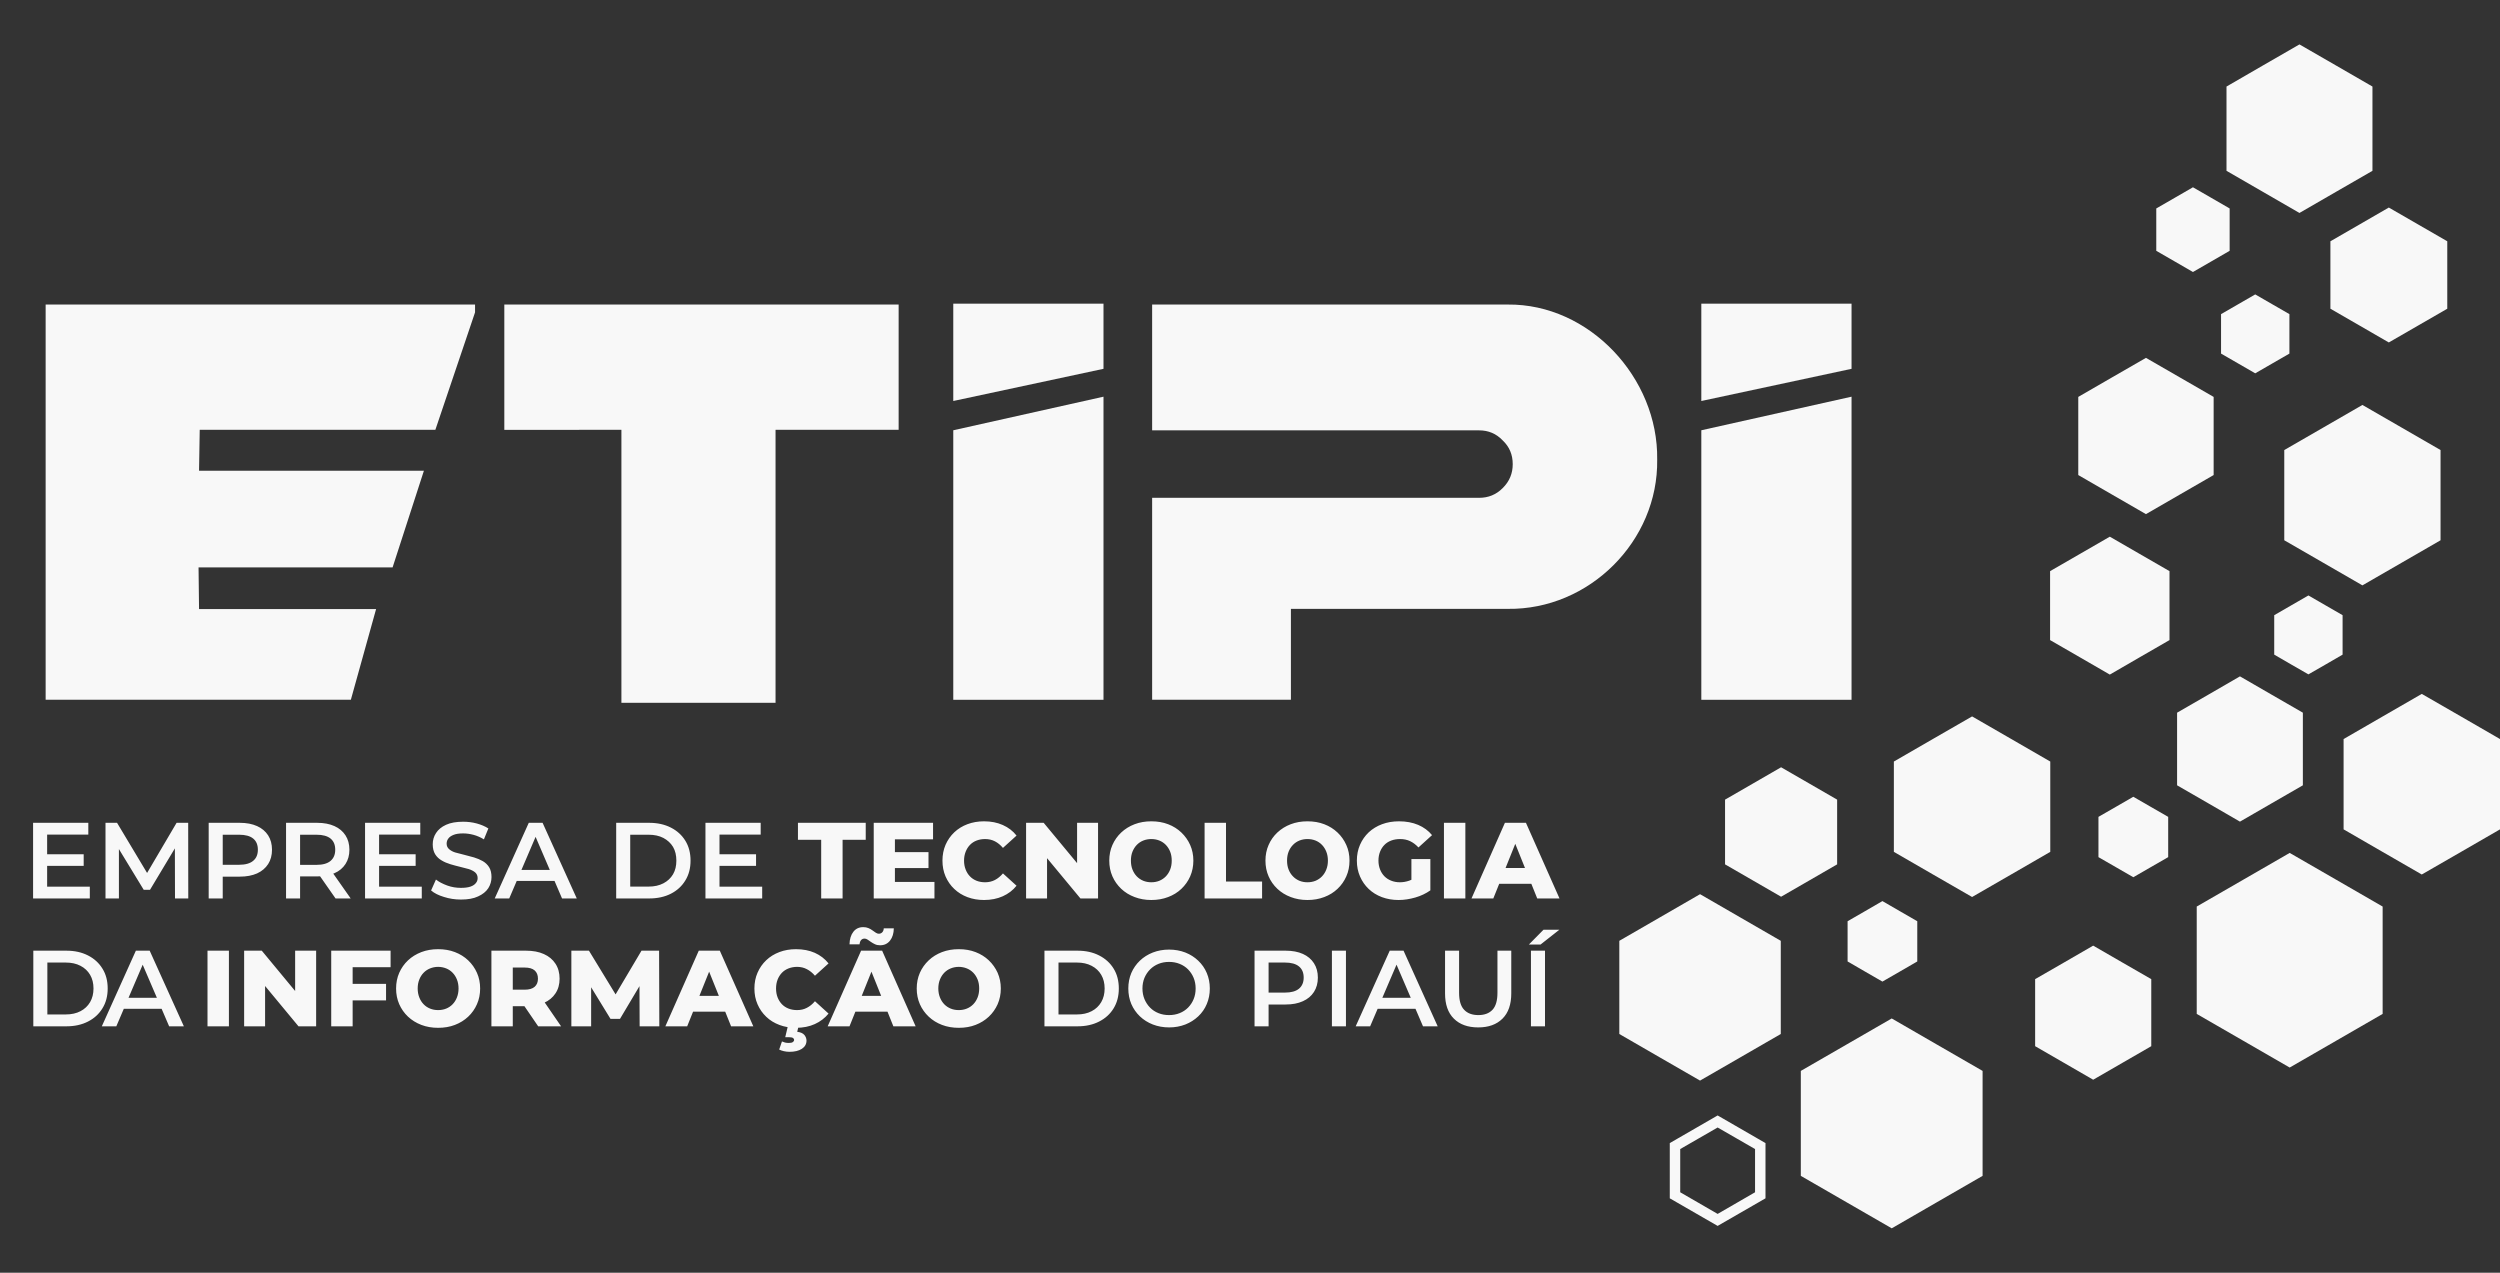
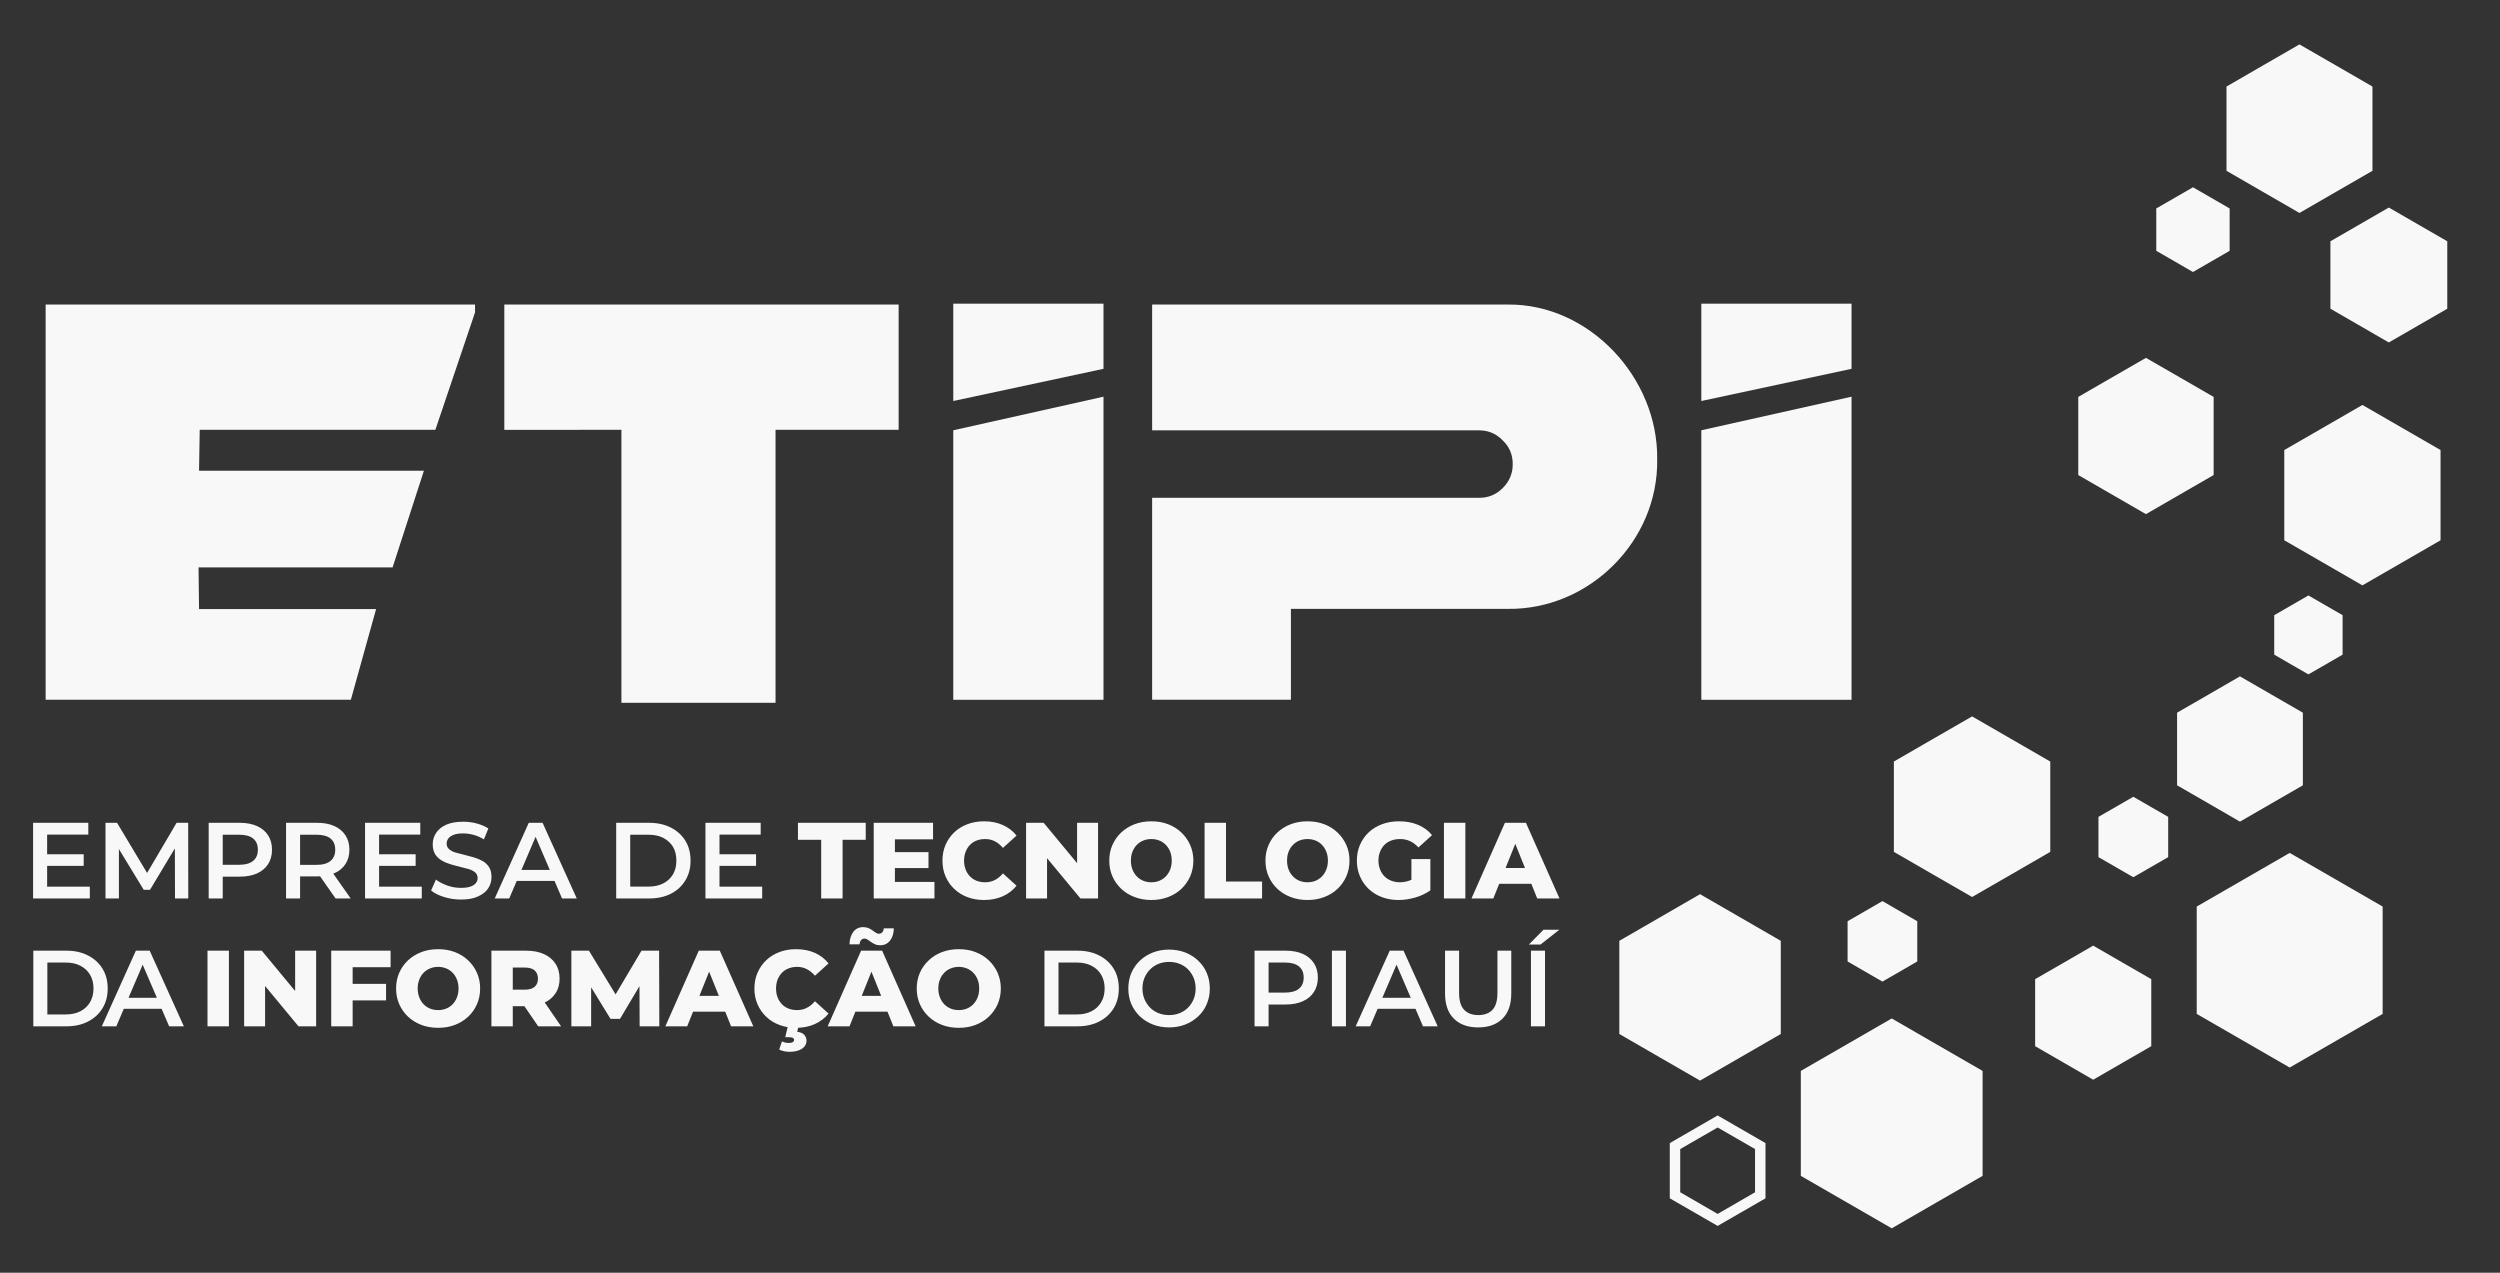
<svg xmlns="http://www.w3.org/2000/svg" width="55" height="28" viewBox="0 0 55 28" fill="none">
  <rect x="0" y="0" width="55" height="28" fill="#333333" stroke="none" />
  <path d="M11.095 9.457L13.671 9.456V15.461H17.062V9.456L19.77 9.456V6.7H11.095V9.457Z" fill="#F8F8F8" />
  <path d="M1.004 15.394H7.719L8.274 13.4H4.379L4.368 12.483H8.637L9.326 10.356H4.379L4.394 9.455C6.431 9.455 7.542 9.456 9.578 9.456L10.451 6.872V6.7H1.004V15.394Z" fill="#F8F8F8" />
  <path d="M20.972 9.466V15.395H24.277V8.727L20.972 9.466Z" fill="#F8F8F8" />
  <path d="M28.4 10.952H25.347V15.394H28.4V13.395H33.171C34.963 13.419 36.485 11.904 36.458 10.11C36.485 8.31 34.963 6.682 33.171 6.7H25.347V9.468H28.4H28.977H32.542C32.743 9.468 32.917 9.539 33.059 9.689C33.209 9.83 33.28 10.005 33.28 10.212C33.28 10.415 33.209 10.59 33.059 10.738C32.917 10.882 32.743 10.952 32.542 10.952H28.4Z" fill="#F8F8F8" />
  <path fill-rule="evenodd" clip-rule="evenodd" d="M50.588 0.977L51.391 1.44L52.194 1.904V2.831V3.758L51.391 4.221L50.588 4.685L49.785 4.221L48.983 3.758V2.831V1.904L49.785 1.44L50.588 0.977Z" fill="#F8F8F8" />
  <path fill-rule="evenodd" clip-rule="evenodd" d="M52.554 4.566L53.197 4.937L53.84 5.308V6.05V6.792L53.197 7.163L52.554 7.534L51.912 7.163L51.269 6.792V6.05V5.308L51.912 4.937L52.554 4.566Z" fill="#F8F8F8" />
  <path fill-rule="evenodd" clip-rule="evenodd" d="M48.245 4.12L48.649 4.353L49.052 4.586V5.052V5.518L48.649 5.751L48.245 5.984L47.842 5.751L47.438 5.518V5.052V4.586L47.842 4.353L48.245 4.12Z" fill="#F8F8F8" />
  <path fill-rule="evenodd" clip-rule="evenodd" d="M47.211 7.873L47.955 8.302L48.7 8.732V9.592V10.451L47.955 10.881L47.211 11.311L46.466 10.881L45.722 10.451V9.592V8.732L46.466 8.302L47.211 7.873Z" fill="#F8F8F8" />
  <path fill-rule="evenodd" clip-rule="evenodd" d="M51.973 8.909L52.833 9.405L53.692 9.901V10.893V11.886L52.833 12.382L51.973 12.878L51.114 12.382L50.254 11.886V10.893V9.901L51.114 9.405L51.973 8.909Z" fill="#F8F8F8" />
-   <path fill-rule="evenodd" clip-rule="evenodd" d="M46.416 11.807L47.072 12.186L47.729 12.565V13.324V14.082L47.072 14.461L46.416 14.841L45.759 14.461L45.102 14.082V13.324V12.565L45.759 12.186L46.416 11.807Z" fill="#F8F8F8" />
  <path fill-rule="evenodd" clip-rule="evenodd" d="M50.785 13.1L51.161 13.317L51.537 13.534V13.969V14.402L51.161 14.62L50.785 14.836L50.409 14.62L50.033 14.402V13.969V13.534L50.409 13.317L50.785 13.1Z" fill="#F8F8F8" />
  <path fill-rule="evenodd" clip-rule="evenodd" d="M49.279 14.88L49.971 15.28L50.663 15.679V16.478V17.277L49.971 17.676L49.279 18.076L48.588 17.676L47.896 17.277V16.478V15.679L48.588 15.28L49.279 14.88Z" fill="#F8F8F8" />
  <path fill-rule="evenodd" clip-rule="evenodd" d="M46.933 17.529L47.316 17.75L47.7 17.971V18.414V18.857L47.316 19.078L46.933 19.299L46.55 19.078L46.166 18.857V18.414V17.971L46.55 17.75L46.933 17.529Z" fill="#F8F8F8" />
  <path fill-rule="evenodd" clip-rule="evenodd" d="M43.386 15.761L44.246 16.257L45.106 16.754V17.747V18.741L44.246 19.238L43.386 19.734L42.525 19.238L41.665 18.741V17.747V16.754L42.525 16.257L43.386 15.761Z" fill="#F8F8F8" />
-   <path fill-rule="evenodd" clip-rule="evenodd" d="M53.279 15.266L54.14 15.762L55 16.259V17.253V18.246L54.14 18.743L53.279 19.239L52.419 18.743L51.559 18.246V17.253V16.259L52.419 15.762L53.279 15.266Z" fill="#F8F8F8" />
  <path fill-rule="evenodd" clip-rule="evenodd" d="M50.373 18.764L51.396 19.354L52.418 19.944V21.125V22.306L51.396 22.896L50.373 23.486L49.351 22.896L48.328 22.306V21.125V19.944L49.351 19.354L50.373 18.764Z" fill="#F8F8F8" />
  <path fill-rule="evenodd" clip-rule="evenodd" d="M46.05 20.804L46.689 21.173L47.328 21.541V22.279V23.016L46.689 23.385L46.05 23.754L45.412 23.385L44.773 23.016V22.279V21.541L45.412 21.173L46.05 20.804Z" fill="#F8F8F8" />
  <path fill-rule="evenodd" clip-rule="evenodd" d="M41.618 22.406L42.617 22.983L43.617 23.56V24.715V25.869L42.617 26.446L41.618 27.023L40.618 26.446L39.618 25.869V24.715V23.56L40.618 22.983L41.618 22.406Z" fill="#F8F8F8" />
-   <path fill-rule="evenodd" clip-rule="evenodd" d="M39.184 16.88L39.801 17.236L40.417 17.592V18.304V19.016L39.801 19.372L39.184 19.728L38.568 19.372L37.951 19.016V18.304V17.592L38.568 17.236L39.184 16.88Z" fill="#F8F8F8" />
-   <path fill-rule="evenodd" clip-rule="evenodd" d="M49.615 6.477L49.991 6.694L50.367 6.911V7.345V7.779L49.991 7.996L49.615 8.213L49.239 7.996L48.863 7.779V7.345V6.911L49.239 6.694L49.615 6.477Z" fill="#F8F8F8" />
  <path fill-rule="evenodd" clip-rule="evenodd" d="M41.413 19.824L41.797 20.046L42.18 20.267V20.71V21.152L41.797 21.374L41.413 21.595L41.03 21.374L40.647 21.152V20.71V20.267L41.03 20.046L41.413 19.824Z" fill="#F8F8F8" />
  <path d="M37.845 24.573L38.841 25.148V26.363L37.788 26.97L36.735 26.363V25.148L37.788 24.54L37.845 24.573ZM38.2 25.042L37.788 24.805L36.965 25.279V26.23L37.788 26.706L38.611 26.23V25.279L38.2 25.042Z" fill="#F8F8F8" />
  <path d="M18.066 19.766V18.476H17.555V18.102H19.046V18.476H18.537V19.766H18.066ZM19.654 18.747H20.427V19.098H19.654V18.747ZM19.688 19.403H20.558V19.766H19.222V18.102H20.527V18.466H19.688V19.403ZM21.649 19.8C21.517 19.8 21.396 19.779 21.284 19.737C21.172 19.695 21.076 19.635 20.994 19.557C20.912 19.48 20.849 19.388 20.802 19.282C20.757 19.177 20.734 19.061 20.734 18.934C20.734 18.808 20.757 18.691 20.802 18.586C20.849 18.48 20.912 18.389 20.994 18.311C21.076 18.234 21.172 18.174 21.284 18.132C21.396 18.09 21.517 18.069 21.649 18.069C21.803 18.069 21.94 18.096 22.061 18.15C22.183 18.204 22.284 18.281 22.364 18.383L22.065 18.654C22.011 18.59 21.952 18.542 21.888 18.509C21.824 18.476 21.752 18.459 21.673 18.459C21.605 18.459 21.542 18.47 21.485 18.492C21.428 18.514 21.379 18.546 21.339 18.588C21.298 18.63 21.267 18.681 21.244 18.739C21.221 18.798 21.209 18.863 21.209 18.934C21.209 19.006 21.221 19.071 21.244 19.129C21.267 19.188 21.298 19.238 21.339 19.28C21.379 19.322 21.428 19.354 21.485 19.377C21.542 19.399 21.605 19.41 21.673 19.41C21.752 19.41 21.824 19.393 21.888 19.36C21.952 19.327 22.011 19.278 22.065 19.215L22.364 19.486C22.284 19.586 22.183 19.663 22.061 19.718C21.94 19.772 21.803 19.8 21.649 19.8ZM22.574 19.766V18.102H22.961L23.879 19.21H23.696V18.102H24.157V19.766H23.77L22.852 18.659H23.035V19.766H22.574ZM25.329 19.8C25.196 19.8 25.073 19.778 24.961 19.735C24.848 19.693 24.75 19.632 24.667 19.554C24.584 19.475 24.519 19.384 24.473 19.279C24.427 19.174 24.404 19.059 24.404 18.934C24.404 18.809 24.427 18.694 24.473 18.59C24.519 18.485 24.584 18.393 24.667 18.315C24.75 18.237 24.848 18.176 24.961 18.133C25.073 18.09 25.196 18.069 25.329 18.069C25.464 18.069 25.587 18.09 25.699 18.133C25.811 18.176 25.908 18.237 25.99 18.315C26.072 18.393 26.137 18.485 26.184 18.59C26.23 18.694 26.254 18.809 26.254 18.934C26.254 19.059 26.23 19.175 26.184 19.28C26.137 19.386 26.072 19.477 25.99 19.555C25.908 19.633 25.811 19.693 25.699 19.735C25.587 19.778 25.464 19.8 25.329 19.8ZM25.329 19.41C25.392 19.41 25.452 19.399 25.506 19.377C25.561 19.354 25.608 19.322 25.649 19.28C25.689 19.238 25.721 19.188 25.744 19.129C25.767 19.071 25.778 19.006 25.778 18.934C25.778 18.861 25.767 18.796 25.744 18.738C25.721 18.68 25.689 18.63 25.649 18.588C25.608 18.546 25.561 18.514 25.506 18.492C25.452 18.47 25.392 18.459 25.329 18.459C25.266 18.459 25.207 18.47 25.152 18.492C25.097 18.514 25.05 18.546 25.009 18.588C24.969 18.63 24.937 18.68 24.914 18.738C24.891 18.796 24.88 18.861 24.88 18.934C24.88 19.006 24.891 19.071 24.914 19.129C24.937 19.188 24.969 19.238 25.009 19.28C25.05 19.322 25.097 19.354 25.152 19.377C25.207 19.399 25.266 19.41 25.329 19.41ZM26.501 19.766V18.102H26.972V19.393H27.766V19.766H26.501ZM28.764 19.8C28.631 19.8 28.508 19.778 28.396 19.735C28.283 19.693 28.186 19.632 28.102 19.554C28.019 19.475 27.954 19.384 27.909 19.279C27.863 19.174 27.84 19.059 27.84 18.934C27.84 18.809 27.863 18.694 27.909 18.59C27.954 18.485 28.019 18.393 28.102 18.315C28.186 18.237 28.283 18.176 28.396 18.133C28.508 18.09 28.631 18.069 28.764 18.069C28.899 18.069 29.022 18.09 29.134 18.133C29.246 18.176 29.343 18.237 29.425 18.315C29.508 18.393 29.572 18.485 29.619 18.59C29.666 18.694 29.689 18.809 29.689 18.934C29.689 19.059 29.666 19.175 29.619 19.28C29.572 19.386 29.508 19.477 29.425 19.555C29.343 19.633 29.246 19.693 29.134 19.735C29.022 19.778 28.899 19.8 28.764 19.8ZM28.764 19.41C28.828 19.41 28.887 19.399 28.942 19.377C28.996 19.354 29.044 19.322 29.084 19.28C29.125 19.238 29.156 19.188 29.179 19.129C29.202 19.071 29.214 19.006 29.214 18.934C29.214 18.861 29.202 18.796 29.179 18.738C29.156 18.68 29.125 18.63 29.084 18.588C29.044 18.546 28.996 18.514 28.942 18.492C28.887 18.47 28.828 18.459 28.764 18.459C28.701 18.459 28.642 18.47 28.587 18.492C28.533 18.514 28.485 18.546 28.445 18.588C28.404 18.63 28.372 18.68 28.349 18.738C28.326 18.796 28.315 18.861 28.315 18.934C28.315 19.006 28.326 19.071 28.349 19.129C28.372 19.188 28.404 19.238 28.445 19.28C28.485 19.322 28.533 19.354 28.587 19.377C28.642 19.399 28.701 19.41 28.764 19.41ZM30.768 19.8C30.637 19.8 30.515 19.779 30.402 19.737C30.29 19.695 30.193 19.635 30.111 19.557C30.03 19.48 29.966 19.388 29.92 19.282C29.874 19.177 29.851 19.061 29.851 18.934C29.851 18.808 29.874 18.691 29.92 18.586C29.966 18.48 30.03 18.389 30.112 18.311C30.195 18.234 30.293 18.174 30.406 18.132C30.519 18.09 30.643 18.069 30.778 18.069C30.935 18.069 31.075 18.095 31.199 18.147C31.323 18.2 31.425 18.275 31.505 18.373L31.206 18.644C31.149 18.582 31.087 18.536 31.022 18.505C30.956 18.474 30.883 18.459 30.802 18.459C30.73 18.459 30.665 18.47 30.607 18.492C30.548 18.514 30.498 18.546 30.457 18.588C30.416 18.63 30.384 18.68 30.361 18.738C30.338 18.796 30.326 18.861 30.326 18.934C30.326 19.004 30.338 19.068 30.361 19.127C30.384 19.186 30.416 19.236 30.457 19.278C30.498 19.32 30.548 19.352 30.606 19.375C30.663 19.398 30.727 19.41 30.797 19.41C30.867 19.41 30.935 19.398 31.002 19.375C31.068 19.352 31.135 19.313 31.204 19.258L31.468 19.588C31.372 19.656 31.262 19.709 31.137 19.745C31.012 19.781 30.889 19.8 30.768 19.8ZM31.051 19.526V18.899H31.468V19.588L31.051 19.526ZM31.767 19.766V18.102H32.238V19.766H31.767ZM32.373 19.766L33.108 18.102H33.571L34.309 19.766H33.819L33.243 18.333H33.429L32.853 19.766H32.373ZM32.775 19.443L32.896 19.096H33.709L33.831 19.443H32.775ZM1.013 18.794H1.841V19.049H1.013V18.794ZM1.037 19.507H1.976V19.766H0.728V18.102H1.943V18.361H1.037V19.507ZM2.321 19.766V18.102H2.575L3.303 19.317H3.17L3.885 18.102H4.14L4.142 19.766H3.85L3.847 18.561H3.909L3.3 19.576H3.162L2.544 18.561H2.616V19.766H2.321ZM4.591 19.766V18.102H5.276C5.423 18.102 5.549 18.126 5.656 18.174C5.761 18.221 5.842 18.29 5.899 18.378C5.956 18.466 5.984 18.573 5.984 18.694C5.984 18.815 5.956 18.922 5.899 19.01C5.842 19.098 5.761 19.167 5.656 19.215C5.549 19.262 5.423 19.286 5.276 19.286H4.763L4.9 19.141V19.766H4.591ZM4.9 19.174L4.763 19.025H5.262C5.397 19.025 5.502 18.996 5.571 18.937C5.64 18.88 5.673 18.799 5.673 18.694C5.673 18.587 5.64 18.506 5.571 18.449C5.502 18.392 5.397 18.364 5.262 18.364H4.763L4.9 18.212V19.174ZM6.293 19.766V18.102H6.978C7.125 18.102 7.252 18.126 7.358 18.174C7.463 18.221 7.544 18.29 7.601 18.378C7.658 18.466 7.687 18.573 7.687 18.694C7.687 18.815 7.658 18.92 7.601 19.008C7.544 19.096 7.463 19.165 7.358 19.21C7.252 19.258 7.125 19.281 6.978 19.281H6.465L6.602 19.141V19.766H6.293ZM7.382 19.766L6.961 19.163H7.292L7.715 19.766H7.382ZM6.602 19.174L6.465 19.027H6.964C7.099 19.027 7.204 18.998 7.273 18.939C7.342 18.88 7.375 18.799 7.375 18.694C7.375 18.587 7.342 18.506 7.273 18.449C7.204 18.392 7.099 18.364 6.964 18.364H6.465L6.602 18.212V19.174ZM8.317 18.794H9.144V19.049H8.317V18.794ZM8.34 19.507H9.279V19.766H8.031V18.102H9.246V18.361H8.34V19.507ZM10.14 19.79C10.009 19.79 9.886 19.771 9.767 19.733C9.648 19.697 9.553 19.65 9.484 19.59L9.591 19.35C9.657 19.403 9.741 19.445 9.838 19.481C9.936 19.517 10.038 19.533 10.14 19.533C10.228 19.533 10.297 19.524 10.352 19.505C10.406 19.486 10.444 19.46 10.47 19.426C10.497 19.395 10.508 19.358 10.508 19.317C10.508 19.267 10.489 19.224 10.454 19.193C10.418 19.163 10.371 19.139 10.314 19.12C10.254 19.103 10.19 19.086 10.121 19.07C10.05 19.053 9.978 19.034 9.909 19.013C9.838 18.991 9.774 18.965 9.717 18.93C9.657 18.896 9.61 18.851 9.574 18.794C9.539 18.737 9.52 18.663 9.52 18.575C9.52 18.485 9.543 18.402 9.593 18.326C9.641 18.252 9.714 18.19 9.814 18.145C9.912 18.1 10.038 18.078 10.19 18.078C10.29 18.078 10.39 18.09 10.487 18.116C10.585 18.143 10.67 18.178 10.744 18.226L10.646 18.466C10.573 18.421 10.494 18.387 10.416 18.366C10.337 18.345 10.261 18.335 10.188 18.335C10.102 18.335 10.033 18.345 9.981 18.366C9.926 18.387 9.888 18.414 9.864 18.447C9.838 18.48 9.826 18.518 9.826 18.561C9.826 18.611 9.845 18.651 9.881 18.682C9.917 18.713 9.962 18.739 10.021 18.756C10.078 18.773 10.142 18.789 10.214 18.806C10.285 18.823 10.356 18.842 10.428 18.863C10.497 18.884 10.561 18.911 10.62 18.944C10.677 18.977 10.725 19.022 10.761 19.079C10.796 19.136 10.813 19.208 10.813 19.296C10.813 19.384 10.789 19.467 10.742 19.541C10.692 19.617 10.618 19.676 10.518 19.721C10.418 19.769 10.292 19.79 10.14 19.79ZM10.884 19.766L11.633 18.102H11.937L12.689 19.766H12.365L11.721 18.266H11.845L11.203 19.766H10.884ZM11.229 19.381L11.312 19.139H12.211L12.294 19.381H11.229ZM13.556 19.766V18.102H14.284C14.464 18.102 14.624 18.138 14.759 18.207C14.895 18.276 15.002 18.373 15.078 18.497C15.154 18.62 15.192 18.765 15.192 18.934C15.192 19.101 15.154 19.246 15.078 19.369C15.002 19.495 14.895 19.593 14.759 19.662C14.624 19.731 14.464 19.766 14.284 19.766H13.556ZM13.865 19.505H14.27C14.396 19.505 14.502 19.481 14.595 19.433C14.685 19.386 14.757 19.319 14.807 19.234C14.857 19.148 14.88 19.049 14.88 18.934C14.88 18.818 14.857 18.718 14.807 18.632C14.757 18.549 14.685 18.483 14.595 18.435C14.502 18.387 14.396 18.364 14.27 18.364H13.865V19.505ZM15.805 18.794H16.633V19.049H15.805V18.794ZM15.829 19.507H16.768V19.766H15.52V18.102H16.735V18.361H15.829V19.507ZM4.565 22.579V20.915H5.036V22.579H4.565ZM5.371 22.579V20.915H5.759L6.676 22.023H6.493V20.915H6.955V22.579H6.567L5.649 21.471H5.832V22.579H5.371ZM7.725 21.645H8.493V22.009H7.725V21.645ZM7.758 22.579H7.287V20.915H8.593V21.279H7.758V22.579ZM9.639 22.612C9.505 22.612 9.383 22.591 9.27 22.548C9.158 22.505 9.06 22.445 8.976 22.366C8.893 22.288 8.829 22.196 8.783 22.092C8.737 21.987 8.714 21.872 8.714 21.747C8.714 21.622 8.737 21.507 8.783 21.402C8.829 21.298 8.893 21.206 8.976 21.128C9.06 21.049 9.158 20.989 9.27 20.946C9.383 20.903 9.505 20.882 9.639 20.882C9.773 20.882 9.897 20.903 10.008 20.946C10.12 20.989 10.217 21.049 10.3 21.128C10.382 21.206 10.447 21.298 10.493 21.402C10.54 21.507 10.563 21.622 10.563 21.747C10.563 21.872 10.54 21.988 10.493 22.093C10.447 22.198 10.382 22.29 10.3 22.367C10.217 22.445 10.12 22.505 10.008 22.548C9.897 22.591 9.773 22.612 9.639 22.612ZM9.639 22.222C9.702 22.222 9.761 22.211 9.816 22.189C9.87 22.167 9.918 22.135 9.958 22.093C9.999 22.051 10.03 22.001 10.053 21.942C10.076 21.883 10.088 21.818 10.088 21.747C10.088 21.674 10.076 21.609 10.053 21.551C10.03 21.493 9.999 21.443 9.958 21.401C9.918 21.359 9.87 21.327 9.816 21.305C9.761 21.283 9.702 21.271 9.639 21.271C9.575 21.271 9.516 21.283 9.462 21.305C9.407 21.327 9.359 21.359 9.319 21.401C9.278 21.443 9.247 21.493 9.224 21.551C9.201 21.609 9.189 21.674 9.189 21.747C9.189 21.818 9.201 21.883 9.224 21.942C9.247 22.001 9.278 22.051 9.319 22.093C9.359 22.135 9.407 22.167 9.462 22.189C9.516 22.211 9.575 22.222 9.639 22.222ZM10.811 22.579V20.915H11.571C11.723 20.915 11.855 20.939 11.965 20.989C12.075 21.038 12.16 21.109 12.22 21.201C12.281 21.294 12.311 21.404 12.311 21.531C12.311 21.656 12.281 21.764 12.22 21.855C12.16 21.946 12.075 22.016 11.965 22.064C11.855 22.113 11.723 22.137 11.571 22.137H11.072L11.281 21.94V22.579H10.811ZM11.84 22.579L11.426 21.973H11.928L12.344 22.579H11.84ZM11.281 21.989L11.072 21.773H11.543C11.641 21.773 11.714 21.752 11.763 21.709C11.811 21.666 11.835 21.607 11.835 21.531C11.835 21.453 11.811 21.393 11.763 21.35C11.714 21.307 11.641 21.286 11.543 21.286H11.072L11.281 21.07V21.989ZM12.57 22.579V20.915H12.957L13.647 22.047H13.442L14.113 20.915H14.5L14.505 22.579H14.072L14.068 21.573H14.141L13.64 22.415H13.431L12.915 21.573H13.005V22.579H12.57ZM14.638 22.579L15.373 20.915H15.836L16.573 22.579H16.084L15.508 21.145H15.694L15.118 22.579H14.638ZM15.04 22.256L15.161 21.909H15.974L16.096 22.256H15.04ZM17.512 22.612C17.381 22.612 17.259 22.591 17.148 22.549C17.036 22.507 16.939 22.448 16.858 22.37C16.776 22.292 16.712 22.201 16.666 22.095C16.62 21.99 16.597 21.874 16.597 21.747C16.597 21.62 16.62 21.504 16.666 21.399C16.712 21.293 16.776 21.202 16.858 21.124C16.939 21.047 17.036 20.987 17.148 20.945C17.259 20.903 17.381 20.882 17.512 20.882C17.666 20.882 17.804 20.909 17.925 20.962C18.046 21.016 18.147 21.094 18.228 21.195L17.929 21.466C17.875 21.403 17.816 21.355 17.751 21.322C17.687 21.288 17.616 21.271 17.536 21.271C17.468 21.271 17.405 21.283 17.348 21.305C17.291 21.327 17.243 21.359 17.202 21.401C17.162 21.443 17.13 21.493 17.107 21.552C17.084 21.611 17.073 21.676 17.073 21.747C17.073 21.818 17.084 21.883 17.107 21.942C17.13 22.001 17.162 22.051 17.202 22.093C17.243 22.135 17.291 22.167 17.348 22.189C17.405 22.211 17.468 22.222 17.536 22.222C17.616 22.222 17.687 22.206 17.751 22.172C17.816 22.139 17.875 22.091 17.929 22.027L18.228 22.299C18.147 22.398 18.046 22.476 17.925 22.53C17.804 22.585 17.666 22.612 17.512 22.612ZM17.367 23.14C17.328 23.14 17.287 23.135 17.245 23.126C17.203 23.116 17.169 23.105 17.142 23.09L17.203 22.912C17.224 22.921 17.247 22.929 17.271 22.936C17.296 22.942 17.322 22.945 17.351 22.945C17.394 22.945 17.424 22.939 17.442 22.926C17.461 22.913 17.47 22.898 17.47 22.879C17.47 22.86 17.461 22.845 17.445 22.835C17.428 22.824 17.401 22.819 17.363 22.819H17.275L17.337 22.558H17.572L17.539 22.7C17.611 22.708 17.664 22.731 17.696 22.769C17.727 22.807 17.743 22.849 17.743 22.893C17.743 22.969 17.709 23.029 17.641 23.074C17.573 23.118 17.482 23.14 17.367 23.14ZM18.209 22.579L18.944 20.915H19.407L20.144 22.579H19.654L19.079 21.145H19.265L18.689 22.579H18.209ZM18.611 22.256L18.732 21.909H19.545L19.666 22.256H18.611ZM19.362 20.796C19.319 20.796 19.282 20.789 19.249 20.773C19.217 20.758 19.187 20.741 19.16 20.722C19.133 20.703 19.109 20.686 19.086 20.671C19.064 20.656 19.042 20.649 19.02 20.649C18.988 20.649 18.963 20.66 18.944 20.682C18.925 20.704 18.914 20.735 18.91 20.775H18.689C18.692 20.659 18.721 20.567 18.774 20.499C18.827 20.431 18.899 20.397 18.991 20.397C19.034 20.397 19.072 20.404 19.105 20.418C19.139 20.432 19.168 20.449 19.195 20.469C19.221 20.489 19.245 20.506 19.268 20.52C19.291 20.535 19.313 20.542 19.334 20.542C19.365 20.542 19.391 20.531 19.411 20.509C19.431 20.488 19.441 20.459 19.443 20.423H19.664C19.662 20.534 19.635 20.624 19.581 20.693C19.527 20.762 19.454 20.796 19.362 20.796ZM21.093 22.612C20.96 22.612 20.837 22.591 20.724 22.548C20.612 22.505 20.514 22.445 20.431 22.366C20.348 22.288 20.283 22.196 20.237 22.092C20.191 21.987 20.168 21.872 20.168 21.747C20.168 21.622 20.191 21.507 20.237 21.402C20.283 21.298 20.348 21.206 20.431 21.128C20.514 21.049 20.612 20.989 20.724 20.946C20.837 20.903 20.96 20.882 21.093 20.882C21.228 20.882 21.351 20.903 21.462 20.946C21.574 20.989 21.671 21.049 21.754 21.128C21.836 21.206 21.901 21.298 21.948 21.402C21.994 21.507 22.018 21.622 22.018 21.747C22.018 21.872 21.994 21.988 21.948 22.093C21.901 22.198 21.836 22.29 21.754 22.367C21.671 22.445 21.574 22.505 21.462 22.548C21.351 22.591 21.228 22.612 21.093 22.612ZM21.093 22.222C21.156 22.222 21.215 22.211 21.27 22.189C21.325 22.167 21.372 22.135 21.413 22.093C21.453 22.051 21.485 22.001 21.508 21.942C21.531 21.883 21.542 21.818 21.542 21.747C21.542 21.674 21.531 21.609 21.508 21.551C21.485 21.493 21.453 21.443 21.413 21.401C21.372 21.359 21.325 21.327 21.27 21.305C21.215 21.283 21.156 21.271 21.093 21.271C21.029 21.271 20.97 21.283 20.916 21.305C20.861 21.327 20.814 21.359 20.773 21.401C20.733 21.443 20.701 21.493 20.678 21.551C20.655 21.609 20.643 21.674 20.643 21.747C20.643 21.818 20.655 21.883 20.678 21.942C20.701 22.001 20.733 22.051 20.773 22.093C20.814 22.135 20.861 22.167 20.916 22.189C20.97 22.211 21.029 22.222 21.093 22.222ZM22.978 22.579V20.915H23.706C23.886 20.915 24.045 20.95 24.181 21.02C24.317 21.089 24.424 21.186 24.5 21.31C24.576 21.433 24.614 21.579 24.614 21.747C24.614 21.913 24.576 22.059 24.5 22.183C24.424 22.308 24.317 22.405 24.181 22.474C24.045 22.544 23.886 22.579 23.706 22.579H22.978ZM23.287 22.318H23.691C23.817 22.318 23.925 22.294 24.016 22.246C24.107 22.199 24.177 22.132 24.227 22.047C24.277 21.961 24.302 21.861 24.302 21.747C24.302 21.631 24.277 21.531 24.227 21.446C24.177 21.361 24.107 21.295 24.016 21.248C23.925 21.2 23.817 21.176 23.691 21.176H23.287V22.318ZM25.722 22.603C25.591 22.603 25.472 22.581 25.363 22.539C25.253 22.496 25.158 22.436 25.077 22.359C24.997 22.282 24.934 22.192 24.889 22.088C24.845 21.984 24.823 21.871 24.823 21.747C24.823 21.623 24.845 21.51 24.889 21.406C24.934 21.302 24.997 21.212 25.077 21.135C25.158 21.058 25.253 20.998 25.363 20.955C25.472 20.913 25.591 20.891 25.719 20.891C25.849 20.891 25.968 20.913 26.077 20.955C26.186 20.998 26.28 21.058 26.361 21.135C26.442 21.212 26.505 21.302 26.549 21.406C26.593 21.51 26.616 21.623 26.616 21.747C26.616 21.871 26.593 21.985 26.549 22.089C26.505 22.194 26.442 22.284 26.361 22.36C26.28 22.436 26.186 22.496 26.077 22.539C25.968 22.581 25.85 22.603 25.722 22.603ZM25.719 22.332C25.803 22.332 25.881 22.318 25.952 22.289C26.023 22.261 26.085 22.22 26.138 22.167C26.19 22.113 26.231 22.052 26.26 21.981C26.289 21.911 26.304 21.833 26.304 21.747C26.304 21.662 26.289 21.583 26.26 21.513C26.231 21.442 26.19 21.381 26.138 21.327C26.085 21.274 26.023 21.233 25.952 21.205C25.881 21.176 25.803 21.162 25.719 21.162C25.635 21.162 25.558 21.176 25.487 21.205C25.417 21.233 25.355 21.274 25.302 21.327C25.249 21.381 25.208 21.442 25.178 21.513C25.149 21.583 25.134 21.662 25.134 21.747C25.134 21.831 25.149 21.909 25.178 21.98C25.208 22.051 25.248 22.113 25.301 22.167C25.353 22.22 25.415 22.261 25.486 22.289C25.557 22.318 25.635 22.332 25.719 22.332ZM27.6 22.579V20.915H28.284C28.432 20.915 28.558 20.939 28.663 20.986C28.769 21.034 28.85 21.102 28.907 21.191C28.964 21.279 28.993 21.385 28.993 21.507C28.993 21.629 28.964 21.734 28.907 21.823C28.85 21.912 28.769 21.98 28.663 22.027C28.558 22.075 28.432 22.099 28.284 22.099H27.771L27.909 21.954V22.579H27.6ZM27.909 21.987L27.771 21.837H28.27C28.406 21.837 28.509 21.808 28.578 21.751C28.647 21.693 28.681 21.611 28.681 21.507C28.681 21.401 28.647 21.319 28.578 21.262C28.509 21.205 28.406 21.176 28.27 21.176H27.771L27.909 21.024V21.987ZM29.302 22.579V20.915H29.611V22.579H29.302ZM29.825 22.579L30.574 20.915H30.878L31.629 22.579H31.306L30.662 21.079H30.785L30.143 22.579H29.825ZM30.17 22.194L30.253 21.951H31.151L31.235 22.194H30.17ZM32.521 22.603C32.293 22.603 32.114 22.539 31.985 22.41C31.855 22.282 31.791 22.096 31.791 21.854V20.915H32.1V21.842C32.1 22.013 32.137 22.138 32.211 22.215C32.284 22.293 32.389 22.332 32.523 22.332C32.658 22.332 32.762 22.293 32.835 22.215C32.907 22.138 32.944 22.013 32.944 21.842V20.915H33.248V21.854C33.248 22.096 33.184 22.282 33.055 22.41C32.925 22.539 32.748 22.603 32.521 22.603ZM33.681 22.579V20.915H33.99V22.579H33.681ZM33.636 20.779L33.957 20.454H34.306L33.893 20.779H33.636ZM0.733 22.579V20.915H1.461C1.641 20.915 1.8 20.95 1.936 21.02C2.072 21.089 2.178 21.186 2.254 21.31C2.331 21.433 2.369 21.579 2.369 21.747C2.369 21.913 2.331 22.059 2.254 22.183C2.178 22.308 2.072 22.405 1.936 22.474C1.8 22.544 1.641 22.579 1.461 22.579H0.733ZM1.042 22.318H1.446C1.571 22.318 1.68 22.294 1.771 22.246C1.862 22.199 1.932 22.132 1.982 22.047C2.032 21.961 2.057 21.861 2.057 21.747C2.057 21.631 2.032 21.531 1.982 21.446C1.932 21.361 1.862 21.295 1.771 21.248C1.68 21.2 1.571 21.176 1.446 21.176H1.042V22.318ZM2.24 22.579L2.989 20.915H3.293L4.045 22.579H3.721L3.077 21.079H3.201L2.559 22.579H2.24ZM2.585 22.194L2.668 21.951H3.567L3.65 22.194H2.585Z" fill="#F8F8F8" />
  <path fill-rule="evenodd" clip-rule="evenodd" d="M37.401 19.672L38.289 20.185L39.177 20.698V21.723V22.748L38.289 23.261L37.401 23.773L36.513 23.261L35.625 22.748V21.723V20.698L36.513 20.185L37.401 19.672Z" fill="#F8F8F8" />
  <path d="M20.972 6.68V8.822L24.277 8.114V6.68H20.972Z" fill="#F8F8F8" />
  <path d="M37.429 9.466V15.395H40.734V8.727L37.429 9.466Z" fill="#F8F8F8" />
  <path d="M37.429 6.68V8.822L40.734 8.114V6.68H37.429Z" fill="#F8F8F8" />
</svg>